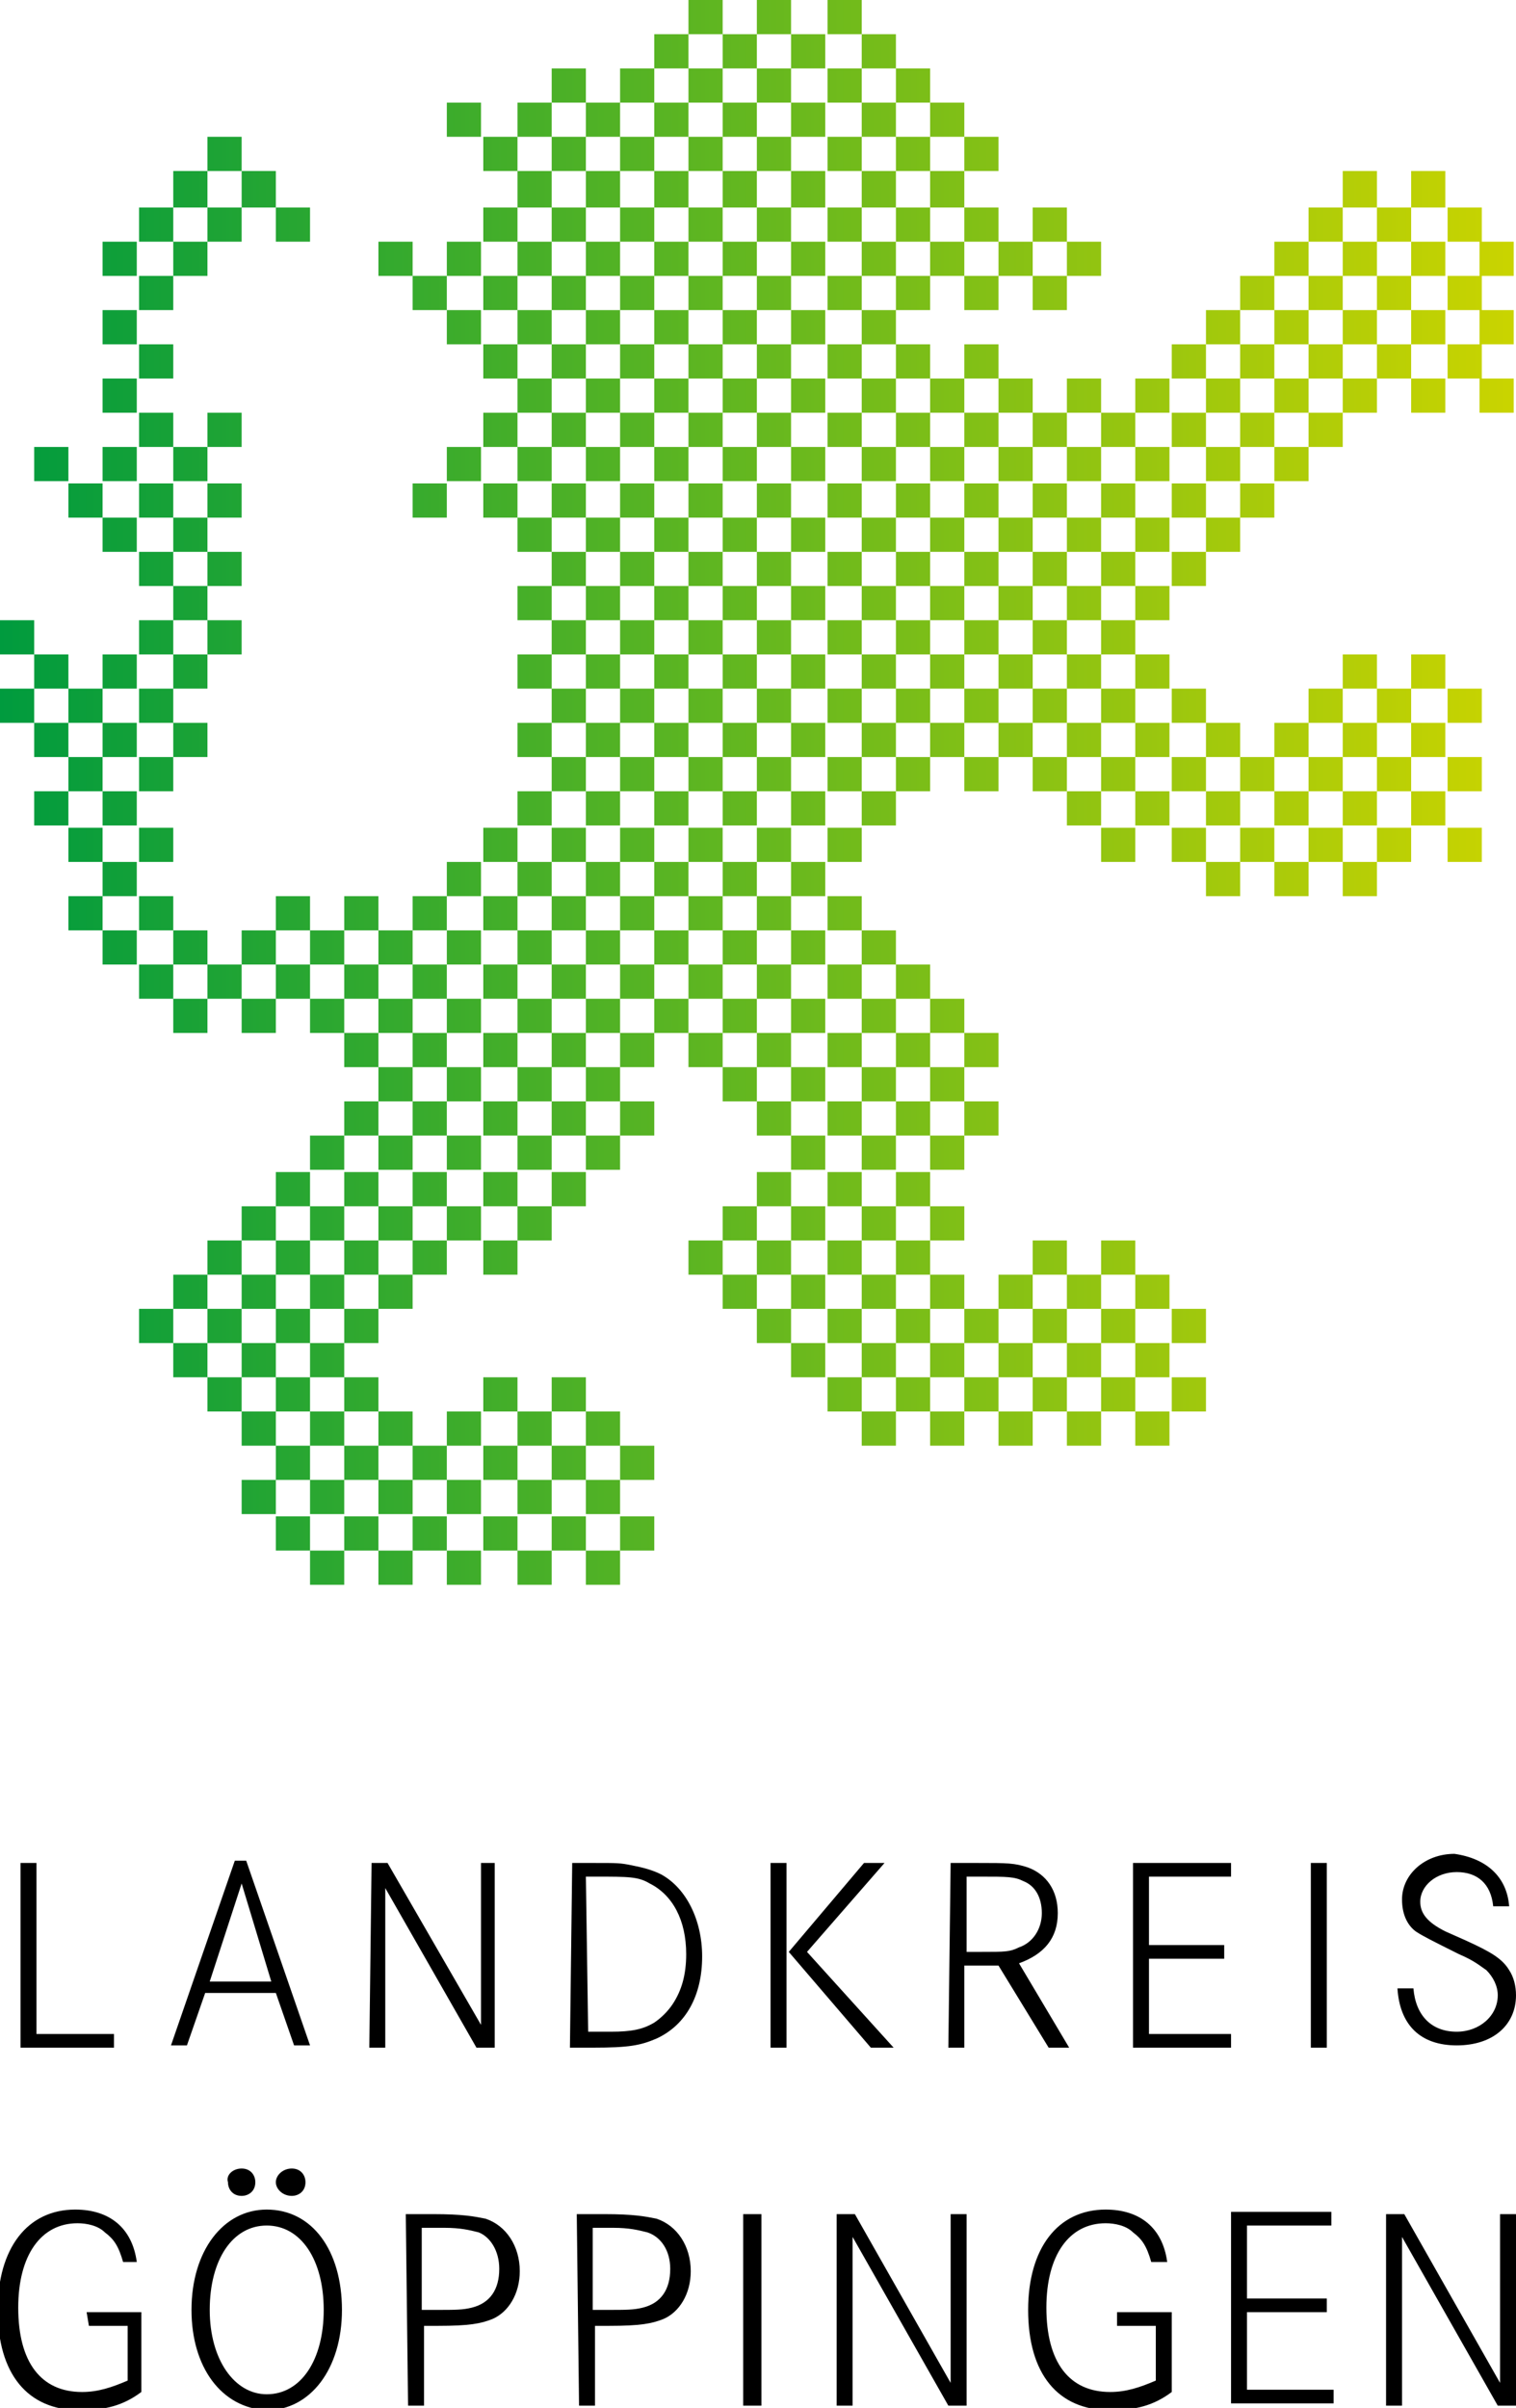
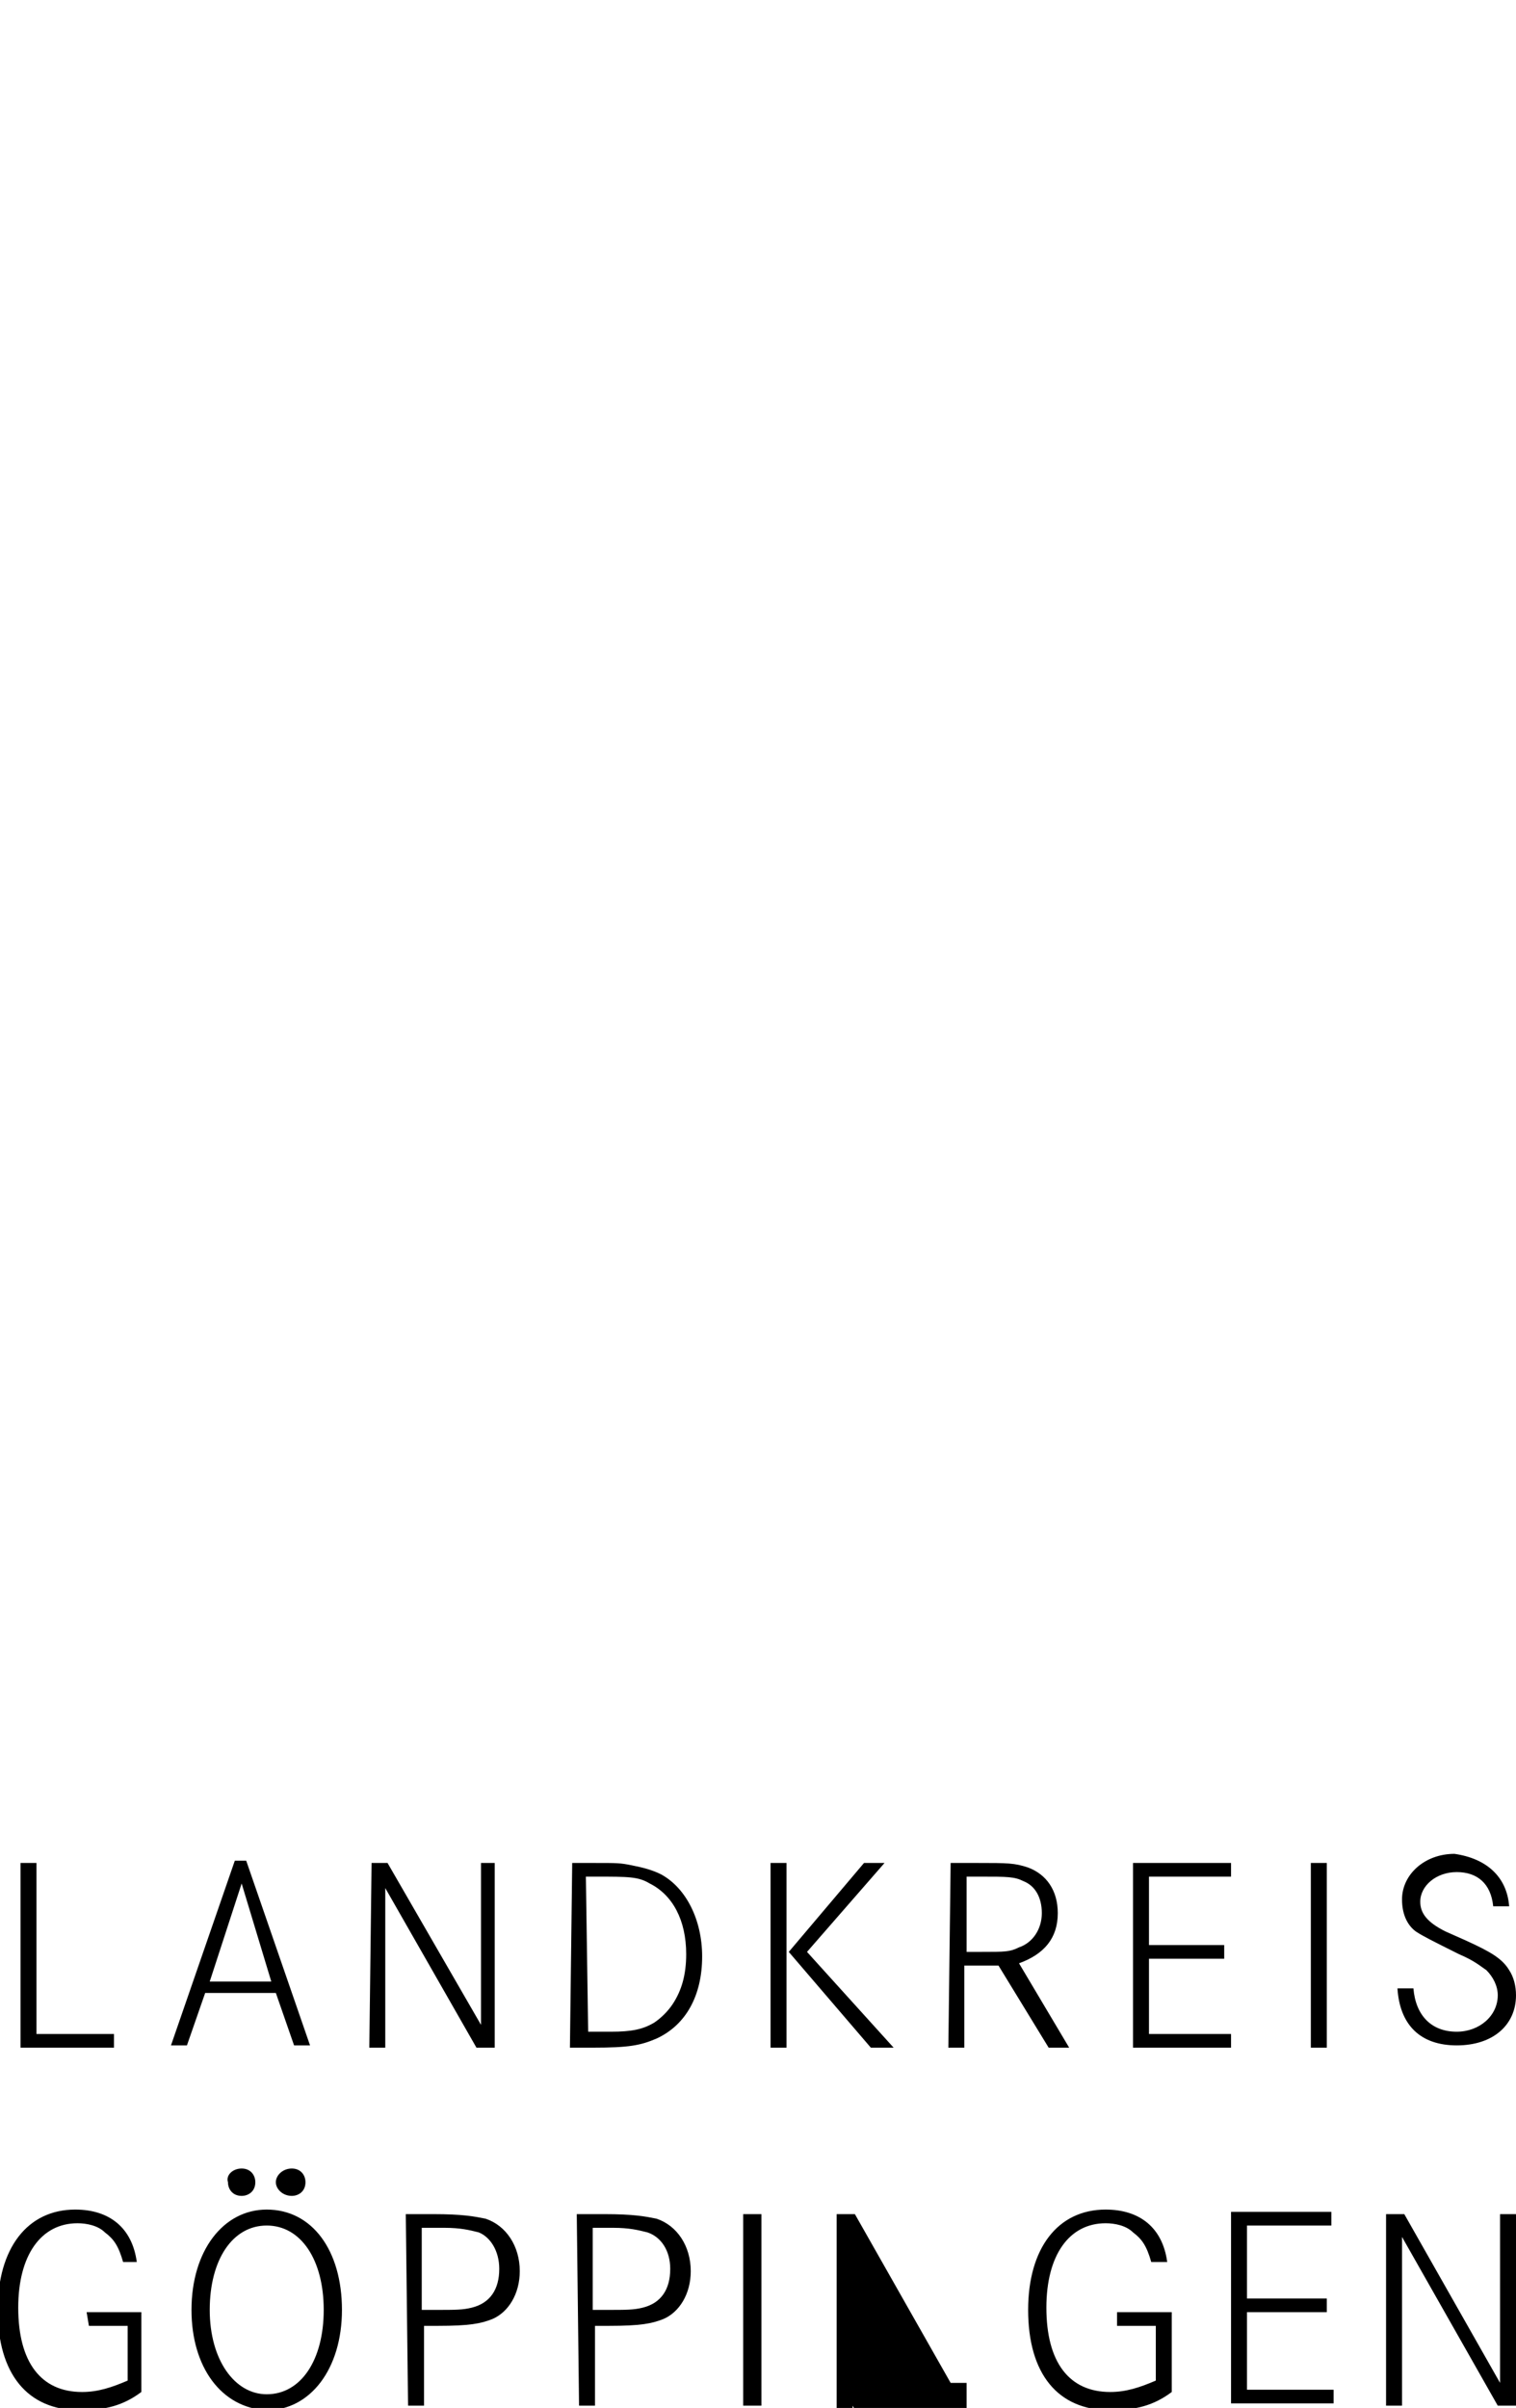
<svg xmlns="http://www.w3.org/2000/svg" version="1.1" id="Ebene_1" x="0px" y="0px" viewBox="0 0 66.5 105.6" style="enable-background:new 0 0 66.5 105.6;" xml:space="preserve">
  <style type="text/css">
	.st0{fill:url(#SVGID_1_);}
</style>
  <g id="Logo">
    <g>
-       <path d="M3.8,101.4h2.4v3.5c-0.8,0.6-1.6,0.8-2.7,0.8c-2.3,0-3.6-1.6-3.6-4.4c0-2.7,1.3-4.4,3.4-4.4c1.5,0,2.5,0.8,2.7,2.3H5.4    c-0.2-0.7-0.4-1-0.8-1.3c-0.3-0.3-0.8-0.4-1.2-0.4c-1.6,0-2.6,1.4-2.6,3.7c0,2.4,1,3.7,2.8,3.7c0.7,0,1.3-0.2,2-0.5v-2.4l-1.7,0    L3.8,101.4L3.8,101.4z M8.4,101.3c0-2.6,1.4-4.4,3.3-4.4c2,0,3.3,1.8,3.3,4.4c0,2.6-1.4,4.4-3.3,4.4    C9.7,105.6,8.4,103.8,8.4,101.3z M9.2,101.3c0,2.2,1.1,3.7,2.5,3.7c1.5,0,2.5-1.5,2.5-3.7c0-2.2-1-3.7-2.5-3.7    C10.2,97.6,9.2,99.1,9.2,101.3z M10.6,95.1c0.4,0,0.6,0.3,0.6,0.6c0,0.4-0.3,0.6-0.6,0.6c-0.4,0-0.6-0.3-0.6-0.6    C9.9,95.4,10.2,95.1,10.6,95.1z M12.8,95.1c0.4,0,0.6,0.3,0.6,0.6c0,0.4-0.3,0.6-0.6,0.6c-0.4,0-0.7-0.3-0.7-0.6    C12.1,95.4,12.4,95.1,12.8,95.1z M17.8,97.1H19c1.3,0,1.8,0.1,2.3,0.2c0.9,0.3,1.5,1.2,1.5,2.3c0,1-0.5,1.8-1.2,2.1    c-0.5,0.2-1,0.3-2.4,0.3h-0.6v3.5h-0.7L17.8,97.1L17.8,97.1z M18.5,101.3h0.6c0.9,0,1.2,0,1.6-0.1c0.8-0.2,1.2-0.8,1.2-1.7    c0-0.8-0.4-1.4-0.9-1.6c-0.4-0.1-0.8-0.2-1.5-0.2H19h-0.5V101.3z M25.3,97.1h1.2c1.3,0,1.8,0.1,2.3,0.2c0.9,0.3,1.5,1.2,1.5,2.3    c0,1-0.5,1.8-1.2,2.1c-0.5,0.2-1,0.3-2.4,0.3h-0.6v3.5h-0.7L25.3,97.1L25.3,97.1z M26,101.3h0.6c0.9,0,1.2,0,1.6-0.1    c0.8-0.2,1.2-0.8,1.2-1.7c0-0.8-0.4-1.4-1-1.6c-0.4-0.1-0.8-0.2-1.5-0.2h-0.6H26L26,101.3L26,101.3z M33.4,105.5h-0.8v-8.4h0.8    V105.5z M36.7,97.1h0.8l4.2,7.4v-7.4h0.7v8.4h-0.8l-4.2-7.4v7.4h-0.7L36.7,97.1L36.7,97.1z M49,101.4h2.4v3.5    c-0.8,0.6-1.6,0.8-2.7,0.8c-2.3,0-3.6-1.6-3.6-4.4c0-2.7,1.3-4.4,3.4-4.4c1.5,0,2.5,0.8,2.7,2.3h-0.7c-0.2-0.7-0.4-1-0.8-1.3    c-0.3-0.3-0.8-0.4-1.2-0.4c-1.6,0-2.6,1.4-2.6,3.7c0,2.4,1,3.7,2.8,3.7c0.7,0,1.3-0.2,2-0.5v-2.4l-1.7,0L49,101.4L49,101.4z     M54.7,100.8h3.5v0.6h-3.5v3.4h3.8v0.6H54v-8.4h4.4v0.6h-3.7V100.8z M60.8,97.1h0.8l4.2,7.4v-7.4h0.7v8.4h-0.8l-4.2-7.4v7.4h-0.7    L60.8,97.1L60.8,97.1z M0.9,81.7h0.7v7.5H5v0.6H0.9L0.9,81.7L0.9,81.7z M10.3,81.6h0.5l2.8,8.1h-0.7l-0.8-2.3H9l-0.8,2.3H7.5    L10.3,81.6z M9.2,86.9h2.7l-1.3-4.3L9.2,86.9z M16.3,81.7H17l4.1,7.1v-7.1h0.6v8.1h-0.8l-4-7v7h-0.7L16.3,81.7L16.3,81.7z     M25.1,81.7h1c1,0,1.1,0,1.6,0.1c0.5,0.1,0.9,0.2,1.3,0.4c1.1,0.6,1.8,2,1.8,3.6c0,1.7-0.7,3-2,3.6c-0.7,0.3-1.2,0.4-2.8,0.4h-1    L25.1,81.7L25.1,81.7z M25.8,89.1h0.6h0.4c0.9,0,1.4-0.1,1.9-0.4c0.3-0.2,0.6-0.5,0.8-0.8c0.4-0.6,0.6-1.3,0.6-2.2    c0-1.5-0.6-2.6-1.6-3.1c-0.5-0.3-0.9-0.3-2.4-0.3h-0.4L25.8,89.1L25.8,89.1z M33.8,81.7h0.7v8.1h-0.7V81.7z M37.9,81.7h0.9    l-3.4,3.9l3.8,4.2h-1l-3.6-4.2L37.9,81.7z M41.7,81.7h1.2c1.3,0,1.6,0,2.2,0.2c0.8,0.3,1.3,1,1.3,2c0,1.1-0.6,1.8-1.7,2.2l2.2,3.7    H46l-2.2-3.6h-1.5v3.6h-0.7L41.7,81.7L41.7,81.7z M42.4,85.6h0.6c1.1,0,1.3,0,1.7-0.2c0.6-0.2,1-0.8,1-1.5c0-0.7-0.3-1.2-0.8-1.4    c-0.4-0.2-0.7-0.2-1.9-0.2h-0.6V85.6z M50.4,85.3h3.3v0.6h-3.3v3.3H54v0.6h-4.3v-8.1H54v0.6h-3.6V85.3z M58.2,89.8h-0.7v-8.1h0.7    V89.8z M66.2,83.6h-0.7c-0.1-1-0.7-1.5-1.6-1.5c-0.9,0-1.6,0.6-1.6,1.3c0,0.5,0.3,0.9,1.1,1.3l0.9,0.4c1.1,0.5,1.6,0.8,1.9,1.3    c0.2,0.3,0.3,0.7,0.3,1.1c0,1.3-1,2.2-2.6,2.2c-1.6,0-2.5-0.9-2.6-2.5H62c0.1,1.2,0.8,1.9,1.9,1.9c1,0,1.8-0.7,1.8-1.6    c0-0.4-0.2-0.8-0.5-1.1c-0.3-0.2-0.5-0.4-1.2-0.7c-1.2-0.6-1.6-0.8-1.9-1c-0.4-0.3-0.6-0.8-0.6-1.4c0-1.1,1-2,2.3-2    C65.2,81.5,66.1,82.3,66.2,83.6z" />
+       <path d="M3.8,101.4h2.4v3.5c-0.8,0.6-1.6,0.8-2.7,0.8c-2.3,0-3.6-1.6-3.6-4.4c0-2.7,1.3-4.4,3.4-4.4c1.5,0,2.5,0.8,2.7,2.3H5.4    c-0.2-0.7-0.4-1-0.8-1.3c-0.3-0.3-0.8-0.4-1.2-0.4c-1.6,0-2.6,1.4-2.6,3.7c0,2.4,1,3.7,2.8,3.7c0.7,0,1.3-0.2,2-0.5v-2.4l-1.7,0    L3.8,101.4L3.8,101.4z M8.4,101.3c0-2.6,1.4-4.4,3.3-4.4c2,0,3.3,1.8,3.3,4.4c0,2.6-1.4,4.4-3.3,4.4    C9.7,105.6,8.4,103.8,8.4,101.3z M9.2,101.3c0,2.2,1.1,3.7,2.5,3.7c1.5,0,2.5-1.5,2.5-3.7c0-2.2-1-3.7-2.5-3.7    C10.2,97.6,9.2,99.1,9.2,101.3z M10.6,95.1c0.4,0,0.6,0.3,0.6,0.6c0,0.4-0.3,0.6-0.6,0.6c-0.4,0-0.6-0.3-0.6-0.6    C9.9,95.4,10.2,95.1,10.6,95.1z M12.8,95.1c0.4,0,0.6,0.3,0.6,0.6c0,0.4-0.3,0.6-0.6,0.6c-0.4,0-0.7-0.3-0.7-0.6    C12.1,95.4,12.4,95.1,12.8,95.1z M17.8,97.1H19c1.3,0,1.8,0.1,2.3,0.2c0.9,0.3,1.5,1.2,1.5,2.3c0,1-0.5,1.8-1.2,2.1    c-0.5,0.2-1,0.3-2.4,0.3h-0.6v3.5h-0.7L17.8,97.1L17.8,97.1z M18.5,101.3h0.6c0.9,0,1.2,0,1.6-0.1c0.8-0.2,1.2-0.8,1.2-1.7    c0-0.8-0.4-1.4-0.9-1.6c-0.4-0.1-0.8-0.2-1.5-0.2H19h-0.5V101.3z M25.3,97.1h1.2c1.3,0,1.8,0.1,2.3,0.2c0.9,0.3,1.5,1.2,1.5,2.3    c0,1-0.5,1.8-1.2,2.1c-0.5,0.2-1,0.3-2.4,0.3h-0.6v3.5h-0.7L25.3,97.1L25.3,97.1z M26,101.3h0.6c0.9,0,1.2,0,1.6-0.1    c0.8-0.2,1.2-0.8,1.2-1.7c0-0.8-0.4-1.4-1-1.6c-0.4-0.1-0.8-0.2-1.5-0.2h-0.6H26L26,101.3L26,101.3z M33.4,105.5h-0.8v-8.4h0.8    V105.5z M36.7,97.1h0.8l4.2,7.4h0.7v8.4h-0.8l-4.2-7.4v7.4h-0.7L36.7,97.1L36.7,97.1z M49,101.4h2.4v3.5    c-0.8,0.6-1.6,0.8-2.7,0.8c-2.3,0-3.6-1.6-3.6-4.4c0-2.7,1.3-4.4,3.4-4.4c1.5,0,2.5,0.8,2.7,2.3h-0.7c-0.2-0.7-0.4-1-0.8-1.3    c-0.3-0.3-0.8-0.4-1.2-0.4c-1.6,0-2.6,1.4-2.6,3.7c0,2.4,1,3.7,2.8,3.7c0.7,0,1.3-0.2,2-0.5v-2.4l-1.7,0L49,101.4L49,101.4z     M54.7,100.8h3.5v0.6h-3.5v3.4h3.8v0.6H54v-8.4h4.4v0.6h-3.7V100.8z M60.8,97.1h0.8l4.2,7.4v-7.4h0.7v8.4h-0.8l-4.2-7.4v7.4h-0.7    L60.8,97.1L60.8,97.1z M0.9,81.7h0.7v7.5H5v0.6H0.9L0.9,81.7L0.9,81.7z M10.3,81.6h0.5l2.8,8.1h-0.7l-0.8-2.3H9l-0.8,2.3H7.5    L10.3,81.6z M9.2,86.9h2.7l-1.3-4.3L9.2,86.9z M16.3,81.7H17l4.1,7.1v-7.1h0.6v8.1h-0.8l-4-7v7h-0.7L16.3,81.7L16.3,81.7z     M25.1,81.7h1c1,0,1.1,0,1.6,0.1c0.5,0.1,0.9,0.2,1.3,0.4c1.1,0.6,1.8,2,1.8,3.6c0,1.7-0.7,3-2,3.6c-0.7,0.3-1.2,0.4-2.8,0.4h-1    L25.1,81.7L25.1,81.7z M25.8,89.1h0.6h0.4c0.9,0,1.4-0.1,1.9-0.4c0.3-0.2,0.6-0.5,0.8-0.8c0.4-0.6,0.6-1.3,0.6-2.2    c0-1.5-0.6-2.6-1.6-3.1c-0.5-0.3-0.9-0.3-2.4-0.3h-0.4L25.8,89.1L25.8,89.1z M33.8,81.7h0.7v8.1h-0.7V81.7z M37.9,81.7h0.9    l-3.4,3.9l3.8,4.2h-1l-3.6-4.2L37.9,81.7z M41.7,81.7h1.2c1.3,0,1.6,0,2.2,0.2c0.8,0.3,1.3,1,1.3,2c0,1.1-0.6,1.8-1.7,2.2l2.2,3.7    H46l-2.2-3.6h-1.5v3.6h-0.7L41.7,81.7L41.7,81.7z M42.4,85.6h0.6c1.1,0,1.3,0,1.7-0.2c0.6-0.2,1-0.8,1-1.5c0-0.7-0.3-1.2-0.8-1.4    c-0.4-0.2-0.7-0.2-1.9-0.2h-0.6V85.6z M50.4,85.3h3.3v0.6h-3.3v3.3H54v0.6h-4.3v-8.1H54v0.6h-3.6V85.3z M58.2,89.8h-0.7v-8.1h0.7    V89.8z M66.2,83.6h-0.7c-0.1-1-0.7-1.5-1.6-1.5c-0.9,0-1.6,0.6-1.6,1.3c0,0.5,0.3,0.9,1.1,1.3l0.9,0.4c1.1,0.5,1.6,0.8,1.9,1.3    c0.2,0.3,0.3,0.7,0.3,1.1c0,1.3-1,2.2-2.6,2.2c-1.6,0-2.5-0.9-2.6-2.5H62c0.1,1.2,0.8,1.9,1.9,1.9c1,0,1.8-0.7,1.8-1.6    c0-0.4-0.2-0.8-0.5-1.1c-0.3-0.2-0.5-0.4-1.2-0.7c-1.2-0.6-1.6-0.8-1.9-1c-0.4-0.3-0.6-0.8-0.6-1.4c0-1.1,1-2,2.3-2    C65.2,81.5,66.1,82.3,66.2,83.6z" />
      <linearGradient id="SVGID_1_" gradientUnits="userSpaceOnUse" x1="66.457" y1="175.699" x2="1.501465e-02" y2="175.699" gradientTransform="matrix(1 0 0 -1 0 210.431)">
        <stop offset="0" style="stop-color:#CAD400" />
        <stop offset="1" style="stop-color:#009B3E" />
      </linearGradient>
-       <path class="st0" d="M36.3,13.6h1.5v-1.5h-1.5V13.6z M36.3,10.6h1.5V9.1h-1.5V10.6z M36.3,7.5h1.5V6h-1.5V7.5z M36.3,4.5h1.5V3    h-1.5V4.5z M36.3,1.5h1.5V0h-1.5V1.5z M34.7,15.1h1.5v-1.5h-1.5V15.1z M34.7,12.1h1.5v-1.5h-1.5V12.1z M34.7,9.1h1.5V7.5h-1.5V9.1    z M34.7,6h1.5V4.5h-1.5V6z M34.7,3h1.5V1.5h-1.5V3z M33.2,13.6h1.5v-1.5h-1.5V13.6z M33.2,10.6h1.5V9.1h-1.5V10.6z M33.2,7.5h1.5    V6h-1.5V7.5z M33.2,4.5h1.5V3h-1.5V4.5z M33.2,1.5h1.5V0h-1.5V1.5z M31.7,15.1h1.5v-1.5h-1.5V15.1z M31.7,12.1h1.5v-1.5h-1.5V12.1    z M31.7,9.1h1.5V7.5h-1.5V9.1z M31.7,6h1.5V4.5h-1.5V6z M31.7,3h1.5V1.5h-1.5V3z M30.2,13.6h1.5v-1.5h-1.5V13.6z M30.2,10.6h1.5    V9.1h-1.5V10.6z M30.2,7.5h1.5V6h-1.5V7.5z M30.2,4.5h1.5V3h-1.5V4.5z M30.2,1.5h1.5V0h-1.5V1.5z M28.7,15.1h1.5v-1.5h-1.5V15.1z     M28.7,12.1h1.5v-1.5h-1.5V12.1z M28.7,9.1h1.5V7.5h-1.5V9.1z M28.7,6h1.5V4.5h-1.5V6z M28.7,3h1.5V1.5h-1.5V3z M27.2,13.6h1.5    v-1.5h-1.5V13.6z M27.2,10.6h1.5V9.1h-1.5V10.6z M27.2,7.5h1.5V6h-1.5V7.5z M27.2,4.5h1.5V3h-1.5V4.5z M25.7,15.1h1.5v-1.5h-1.5    V15.1z M25.7,12.1h1.5v-1.5h-1.5V12.1z M25.7,9.1h1.5V7.5h-1.5V9.1z M25.7,6h1.5V4.5h-1.5V6z M24.2,13.6h1.5v-1.5h-1.5V13.6z     M24.2,10.6h1.5V9.1h-1.5V10.6z M24.2,7.5h1.5V6h-1.5V7.5z M24.2,4.5h1.5V3h-1.5V4.5z M22.7,15.1h1.5v-1.5h-1.5V15.1z M22.7,12.1    h1.5v-1.5h-1.5V12.1z M22.7,9.1h1.5V7.5h-1.5V9.1z M22.7,6h1.5V4.5h-1.5V6z M21.2,13.6h1.5v-1.5h-1.5V13.6z M21.2,10.6h1.5V9.1    h-1.5V10.6z M21.2,7.5h1.5V6h-1.5V7.5z M19.6,15.1h1.5v-1.5h-1.5V15.1z M19.6,12.1h1.5v-1.5h-1.5V12.1z M19.6,6h1.5V4.5h-1.5V6z     M18.1,13.6h1.5v-1.5h-1.5V13.6z M16.6,12.1h1.5v-1.5h-1.5V12.1z M12.1,10.6h1.5V9.1h-1.5V10.6z M46.8,12.1h1.5v-1.5h-1.5V12.1z     M45.3,13.6h1.5v-1.5h-1.5V13.6z M45.3,10.6h1.5V9.1h-1.5V10.6z M43.8,12.1h1.5v-1.5h-1.5V12.1z M42.3,13.6h1.5v-1.5h-1.5V13.6z     M42.3,10.6h1.5V9.1h-1.5V10.6z M42.3,7.5h1.5V6h-1.5V7.5z M40.8,12.1h1.5v-1.5h-1.5V12.1z M40.8,9.1h1.5V7.5h-1.5V9.1z M40.8,6    h1.5V4.5h-1.5V6z M39.3,13.6h1.5v-1.5h-1.5V13.6z M39.3,10.6h1.5V9.1h-1.5V10.6z M39.3,7.5h1.5V6h-1.5V7.5z M39.3,4.5h1.5V3h-1.5    V4.5z M37.8,15.1h1.5v-1.5h-1.5V15.1z M37.8,12.1h1.5v-1.5h-1.5V12.1z M37.8,9.1h1.5V7.5h-1.5V9.1z M37.8,6h1.5V4.5h-1.5V6z     M37.8,3h1.5V1.5h-1.5V3z M4.5,40.8h1.5v1.5H4.5V40.8z M4.5,39.3h1.5v-1.5H4.5V39.3z M4.5,36.2h1.5v-1.5H4.5V36.2z M4.5,33.2h1.5    v-1.5H4.5V33.2z M4.5,30.2h1.5v-1.5H4.5V30.2z M4.5,24.2h1.5v-1.5H4.5V24.2z M4.5,21.1h1.5v-1.5H4.5V21.1z M4.5,18.1h1.5v-1.5H4.5    V18.1z M4.5,15.1h1.5v-1.5H4.5V15.1z M4.5,12.1h1.5v-1.5H4.5V12.1z M3,40.8h1.5v-1.5H3V40.8z M3,37.8h1.5v-1.5H3V37.8z M3,34.7    h1.5v-1.5H3V34.7z M3,31.7h1.5v-1.5H3V31.7z M3,22.7h1.5v-1.5H3V22.7z M1.5,36.2H3v-1.5H1.5V36.2z M1.5,33.2H3v-1.5H1.5V33.2z     M1.5,30.2H3v-1.5H1.5V30.2z M1.5,21.1H3v-1.5H1.5V21.1z M0,31.7h1.5v-1.5H0V31.7z M0,28.7h1.5v-1.5H0V28.7z M36.3,61.9h1.5v-1.5    h-1.5V61.9z M36.3,58.9h1.5v-1.5h-1.5V58.9z M36.3,55.9h1.5v-1.5h-1.5V55.9z M36.3,52.9h1.5v-1.5h-1.5V52.9z M36.3,49.8h1.5v-1.5    h-1.5V49.8z M36.3,46.8h1.5v-1.5h-1.5V46.8z M36.3,43.8h1.5v-1.5h-1.5V43.8z M36.3,37.8h1.5v-1.5h-1.5V37.8z M36.3,34.7h1.5v-1.5    h-1.5V34.7z M36.3,31.7h1.5v-1.5h-1.5V31.7z M36.3,28.7h1.5v-1.5h-1.5V28.7z M36.3,25.7h1.5v-1.5h-1.5V25.7z M36.3,22.7h1.5v-1.5    h-1.5V22.7z M36.3,19.6h1.5v-1.5h-1.5V19.6z M36.3,16.6h1.5v-1.5h-1.5V16.6z M34.7,60.4h1.5v-1.5h-1.5V60.4z M34.7,57.4h1.5v-1.5    h-1.5V57.4z M34.7,54.4h1.5v-1.5h-1.5V54.4z M34.7,51.3h1.5v-1.5h-1.5V51.3z M34.7,48.3h1.5v-1.5h-1.5V48.3z M34.7,45.3h1.5v-1.5    h-1.5V45.3z M34.7,42.3h1.5v-1.5h-1.5V42.3z M34.7,39.3h1.5v-1.5h-1.5V39.3z M34.7,36.2h1.5v-1.5h-1.5V36.2z M34.7,33.2h1.5v-1.5    h-1.5V33.2z M34.7,30.2h1.5v-1.5h-1.5V30.2z M34.7,27.2h1.5v-1.5h-1.5V27.2z M34.7,24.2h1.5v-1.5h-1.5V24.2z M34.7,21.1h1.5v-1.5    h-1.5V21.1z M34.7,18.1h1.5v-1.5h-1.5V18.1z M33.2,58.9h1.5v-1.5h-1.5V58.9z M33.2,55.9h1.5v-1.5h-1.5V55.9z M33.2,52.9h1.5v-1.5    h-1.5V52.9z M33.2,49.8h1.5v-1.5h-1.5V49.8z M33.2,46.8h1.5v-1.5h-1.5V46.8z M33.2,43.8h1.5v-1.5h-1.5V43.8z M33.2,40.8h1.5v-1.5    h-1.5V40.8z M36.3,40.8h1.5v-1.5h-1.5V40.8z M33.2,37.8h1.5v-1.5h-1.5V37.8z M33.2,34.7h1.5v-1.5h-1.5V34.7z M33.2,31.7h1.5v-1.5    h-1.5V31.7z M33.2,28.7h1.5v-1.5h-1.5V28.7z M33.2,25.7h1.5v-1.5h-1.5V25.7z M33.2,22.7h1.5v-1.5h-1.5V22.7z M33.2,19.6h1.5v-1.5    h-1.5V19.6z M33.2,16.6h1.5v-1.5h-1.5V16.6z M31.7,57.4h1.5v-1.5h-1.5V57.4z M31.7,54.4h1.5v-1.5h-1.5V54.4z M31.7,48.3h1.5v-1.5    h-1.5V48.3z M31.7,45.3h1.5v-1.5h-1.5V45.3z M31.7,42.3h1.5v-1.5h-1.5V42.3z M31.7,39.3h1.5v-1.5h-1.5V39.3z M31.7,36.2h1.5v-1.5    h-1.5V36.2z M31.7,33.2h1.5v-1.5h-1.5V33.2z M31.7,30.2h1.5v-1.5h-1.5V30.2z M31.7,27.2h1.5v-1.5h-1.5V27.2z M31.7,24.2h1.5v-1.5    h-1.5V24.2z M31.7,21.1h1.5v-1.5h-1.5V21.1z M31.7,18.1h1.5v-1.5h-1.5V18.1z M30.2,55.9h1.5v-1.5h-1.5V55.9z M30.2,46.8h1.5v-1.5    h-1.5V46.8z M30.2,43.8h1.5v-1.5h-1.5V43.8z M30.2,40.8h1.5v-1.5h-1.5V40.8z M30.2,37.8h1.5v-1.5h-1.5V37.8z M30.2,34.7h1.5v-1.5    h-1.5V34.7z M30.2,31.7h1.5v-1.5h-1.5V31.7z M30.2,28.7h1.5v-1.5h-1.5V28.7z M30.2,25.7h1.5v-1.5h-1.5V25.7z M30.2,22.7h1.5v-1.5    h-1.5V22.7z M30.2,19.6h1.5v-1.5h-1.5V19.6z M30.2,16.6h1.5v-1.5h-1.5V16.6z M28.7,45.3h1.5v-1.5h-1.5V45.3z M28.7,42.3h1.5v-1.5    h-1.5V42.3z M28.7,39.3h1.5v-1.5h-1.5V39.3z M28.7,36.2h1.5v-1.5h-1.5V36.2z M28.7,33.2h1.5v-1.5h-1.5V33.2z M28.7,30.2h1.5v-1.5    h-1.5V30.2z M28.7,27.2h1.5v-1.5h-1.5V27.2z M28.7,24.2h1.5v-1.5h-1.5V24.2z M28.7,21.1h1.5v-1.5h-1.5V21.1z M28.7,18.1h1.5v-1.5    h-1.5V18.1z M27.2,49.8h1.5v-1.5h-1.5V49.8z M27.2,46.8h1.5v-1.5h-1.5V46.8z M27.2,43.8h1.5v-1.5h-1.5V43.8z M27.2,40.8h1.5v-1.5    h-1.5V40.8z M27.2,37.8h1.5v-1.5h-1.5V37.8z M27.2,34.7h1.5v-1.5h-1.5V34.7z M27.2,31.7h1.5v-1.5h-1.5V31.7z M27.2,28.7h1.5v-1.5    h-1.5V28.7z M27.2,25.7h1.5v-1.5h-1.5V25.7z M27.2,22.7h1.5v-1.5h-1.5V22.7z M27.2,19.6h1.5v-1.5h-1.5V19.6z M27.2,16.6h1.5v-1.5    h-1.5V16.6z M25.7,51.3h1.5v-1.5h-1.5V51.3z M25.7,48.3h1.5v-1.5h-1.5V48.3z M25.7,45.3h1.5v-1.5h-1.5V45.3z M25.7,42.3h1.5v-1.5    h-1.5V42.3z M25.7,39.3h1.5v-1.5h-1.5V39.3z M25.7,36.2h1.5v-1.5h-1.5V36.2z M25.7,33.2h1.5v-1.5h-1.5V33.2z M25.7,30.2h1.5v-1.5    h-1.5V30.2z M25.7,27.2h1.5v-1.5h-1.5V27.2z M25.7,24.2h1.5v-1.5h-1.5V24.2z M25.7,21.1h1.5v-1.5h-1.5V21.1z M25.7,18.1h1.5v-1.5    h-1.5V18.1z M24.2,68h1.5v-1.5h-1.5V68z M24.2,64.9h1.5v-1.5h-1.5V64.9z M27.2,68h1.5v-1.5h-1.5V68z M27.2,64.9h1.5v-1.5h-1.5    V64.9z M24.2,61.9h1.5v-1.5h-1.5V61.9z M24.2,52.9h1.5v-1.5h-1.5V52.9z M24.2,49.8h1.5v-1.5h-1.5V49.8z M24.2,46.8h1.5v-1.5h-1.5    V46.8z M24.2,43.8h1.5v-1.5h-1.5V43.8z M24.2,40.8h1.5v-1.5h-1.5V40.8z M24.2,37.8h1.5v-1.5h-1.5V37.8z M24.2,34.7h1.5v-1.5h-1.5    V34.7z M24.2,31.7h1.5v-1.5h-1.5V31.7z M24.2,28.7h1.5v-1.5h-1.5V28.7z M24.2,25.7h1.5v-1.5h-1.5V25.7z M24.2,22.7h1.5v-1.5h-1.5    V22.7z M24.2,19.6h1.5v-1.5h-1.5V19.6z M24.2,16.6h1.5v-1.5h-1.5V16.6z M22.7,69.5h1.5V68h-1.5V69.5z M22.7,66.4h1.5v-1.5h-1.5    V66.4z M22.7,63.4h1.5v-1.5h-1.5V63.4z M25.7,69.5h1.5V68h-1.5V69.5z M25.7,66.4h1.5v-1.5h-1.5V66.4z M25.7,63.4h1.5v-1.5h-1.5    V63.4z M22.7,54.4h1.5v-1.5h-1.5V54.4z M22.7,51.3h1.5v-1.5h-1.5V51.3z M22.7,48.3h1.5v-1.5h-1.5V48.3z M22.7,45.3h1.5v-1.5h-1.5    V45.3z M22.7,42.3h1.5v-1.5h-1.5V42.3z M22.7,39.3h1.5v-1.5h-1.5V39.3z M22.7,36.2h1.5v-1.5h-1.5V36.2z M22.7,33.2h1.5v-1.5h-1.5    V33.2z M22.7,30.2h1.5v-1.5h-1.5V30.2z M22.7,27.2h1.5v-1.5h-1.5V27.2z M22.7,24.2h1.5v-1.5h-1.5V24.2z M22.7,21.1h1.5v-1.5h-1.5    V21.1z M22.7,18.1h1.5v-1.5h-1.5V18.1z M21.2,68h1.5v-1.5h-1.5V68z M21.2,64.9h1.5v-1.5h-1.5V64.9z M21.2,61.9h1.5v-1.5h-1.5V61.9    z M21.2,55.9h1.5v-1.5h-1.5V55.9z M21.2,52.9h1.5v-1.5h-1.5V52.9z M21.2,49.8h1.5v-1.5h-1.5V49.8z M21.2,46.8h1.5v-1.5h-1.5V46.8z     M21.2,43.8h1.5v-1.5h-1.5V43.8z M21.2,40.8h1.5v-1.5h-1.5V40.8z M21.2,37.8h1.5v-1.5h-1.5V37.8z M21.2,22.7h1.5v-1.5h-1.5V22.7z     M18.1,22.7h1.5v-1.5h-1.5V22.7z M21.2,19.6h1.5v-1.5h-1.5V19.6z M21.2,16.6h1.5v-1.5h-1.5V16.6z M19.6,69.5h1.5V68h-1.5V69.5z     M19.6,66.4h1.5v-1.5h-1.5V66.4z M19.6,63.4h1.5v-1.5h-1.5V63.4z M19.6,54.4h1.5v-1.5h-1.5V54.4z M19.6,51.3h1.5v-1.5h-1.5V51.3z     M19.6,48.3h1.5v-1.5h-1.5V48.3z M19.6,45.3h1.5v-1.5h-1.5V45.3z M19.6,42.3h1.5v-1.5h-1.5V42.3z M19.6,39.3h1.5v-1.5h-1.5V39.3z     M19.6,21.1h1.5v-1.5h-1.5V21.1z M18.1,68h1.5v-1.5h-1.5V68z M18.1,64.9h1.5v-1.5h-1.5V64.9z M18.1,55.9h1.5v-1.5h-1.5V55.9z     M18.1,52.9h1.5v-1.5h-1.5V52.9z M18.1,49.8h1.5v-1.5h-1.5V49.8z M18.1,46.8h1.5v-1.5h-1.5V46.8z M18.1,43.8h1.5v-1.5h-1.5V43.8z     M18.1,40.8h1.5v-1.5h-1.5V40.8z M16.6,69.5h1.5V68h-1.5V69.5z M16.6,66.4h1.5v-1.5h-1.5V66.4z M16.6,63.4h1.5v-1.5h-1.5V63.4z     M16.6,57.4h1.5v-1.5h-1.5V57.4z M16.6,54.4h1.5v-1.5h-1.5V54.4z M16.6,51.3h1.5v-1.5h-1.5V51.3z M16.6,48.3h1.5v-1.5h-1.5V48.3z     M16.6,45.3h1.5v-1.5h-1.5V45.3z M16.6,42.3h1.5v-1.5h-1.5V42.3z M15.1,68h1.5v-1.5h-1.5V68z M15.1,64.9h1.5v-1.5h-1.5V64.9z     M15.1,61.9h1.5v-1.5h-1.5V61.9z M15.1,58.9h1.5v-1.5h-1.5V58.9z M15.1,55.9h1.5v-1.5h-1.5V55.9z M15.1,52.9h1.5v-1.5h-1.5V52.9z     M15.1,49.8h1.5v-1.5h-1.5V49.8z M15.1,46.8h1.5v-1.5h-1.5V46.8z M15.1,43.8h1.5v-1.5h-1.5V43.8z M15.1,40.8h1.5v-1.5h-1.5V40.8z     M13.6,69.5h1.5V68h-1.5V69.5z M13.6,66.4h1.5v-1.5h-1.5V66.4z M13.6,63.4h1.5v-1.5h-1.5V63.4z M13.6,60.4h1.5v-1.5h-1.5V60.4z     M13.6,57.4h1.5v-1.5h-1.5V57.4z M13.6,54.4h1.5v-1.5h-1.5V54.4z M13.6,51.3h1.5v-1.5h-1.5V51.3z M13.6,45.3h1.5v-1.5h-1.5V45.3z     M13.6,42.3h1.5v-1.5h-1.5V42.3z M12.1,68h1.5v-1.5h-1.5V68z M12.1,64.9h1.5v-1.5h-1.5V64.9z M12.1,61.9h1.5v-1.5h-1.5V61.9z     M12.1,58.9h1.5v-1.5h-1.5V58.9z M12.1,55.9h1.5v-1.5h-1.5V55.9z M12.1,52.9h1.5v-1.5h-1.5V52.9z M12.1,43.8h1.5v-1.5h-1.5V43.8z     M12.1,40.8h1.5v-1.5h-1.5V40.8z M10.6,66.4h1.5v-1.5h-1.5V66.4z M10.6,63.4h1.5v-1.5h-1.5V63.4z M10.6,60.4h1.5v-1.5h-1.5V60.4z     M10.6,57.4h1.5v-1.5h-1.5V57.4z M10.6,54.4h1.5v-1.5h-1.5V54.4z M10.6,45.3h1.5v-1.5h-1.5V45.3z M10.6,42.3h1.5v-1.5h-1.5V42.3z     M10.6,9.1h1.5V7.5h-1.5V9.1z M9.1,61.9h1.5v-1.5H9.1V61.9z M9.1,58.9h1.5v-1.5H9.1V58.9z M9.1,55.9h1.5v-1.5H9.1V55.9z M9.1,43.8    h1.5v-1.5H9.1V43.8z M9.1,28.7h1.5v-1.5H9.1V28.7z M9.1,25.7h1.5v-1.5H9.1V25.7z M9.1,22.7h1.5v-1.5H9.1V22.7z M9.1,19.6h1.5v-1.5    H9.1V19.6z M9.1,10.6h1.5V9.1H9.1V10.6z M9.1,7.5h1.5V6H9.1V7.5z M7.6,60.4h1.5v-1.5H7.6V60.4z M7.6,57.4h1.5v-1.5H7.6V57.4z     M7.6,45.3h1.5v-1.5H7.6V45.3z M7.6,42.3h1.5v-1.5H7.6V42.3z M7.6,33.2h1.5v-1.5H7.6V33.2z M7.6,30.2h1.5v-1.5H7.6V30.2z     M7.6,27.2h1.5v-1.5H7.6V27.2z M7.6,24.2h1.5v-1.5H7.6V24.2z M7.6,21.1h1.5v-1.5H7.6V21.1z M7.6,12.1h1.5v-1.5H7.6V12.1z M7.6,9.1    h1.5V7.5H7.6V9.1z M6.1,58.9h1.5v-1.5H6.1V58.9z M6.1,43.8h1.5v-1.5H6.1V43.8z M6.1,40.8h1.5v-1.5H6.1V40.8z M6.1,37.8h1.5v-1.5    H6.1V37.8z M6.1,34.7h1.5v-1.5H6.1V34.7z M6.1,31.7h1.5v-1.5H6.1V31.7z M6.1,28.7h1.5v-1.5H6.1V28.7z M6.1,25.7h1.5v-1.5H6.1V25.7    z M6.1,22.7h1.5v-1.5H6.1V22.7z M6.1,19.6h1.5v-1.5H6.1V19.6z M6.1,16.6h1.5v-1.5H6.1V16.6z M6.1,13.6h1.5v-1.5H6.1V13.6z     M6.1,10.6h1.5V9.1H6.1V10.6z M52.9,39.3h1.5v-1.5h-1.5V39.3z M52.9,36.2h1.5v-1.5h-1.5V36.2z M52.9,33.2h1.5v-1.5h-1.5V33.2z     M52.9,24.2h1.5v-1.5h-1.5V24.2z M52.9,21.1h1.5v-1.5h-1.5V21.1z M52.9,18.1h1.5v-1.5h-1.5V18.1z M52.9,15.1h1.5v-1.5h-1.5V15.1z     M51.4,61.9h1.5v-1.5h-1.5V61.9z M51.4,58.9h1.5v-1.5h-1.5V58.9z M51.4,37.8h1.5v-1.5h-1.5V37.8z M51.4,34.7h1.5v-1.5h-1.5V34.7z     M51.4,31.7h1.5v-1.5h-1.5V31.7z M51.4,25.7h1.5v-1.5h-1.5V25.7z M51.4,22.7h1.5v-1.5h-1.5V22.7z M51.4,19.6h1.5v-1.5h-1.5V19.6z     M51.4,16.6h1.5v-1.5h-1.5V16.6z M49.8,63.4h1.5v-1.5h-1.5V63.4z M49.8,60.4h1.5v-1.5h-1.5V60.4z M49.8,57.4h1.5v-1.5h-1.5V57.4z     M49.8,36.2h1.5v-1.5h-1.5V36.2z M49.8,33.2h1.5v-1.5h-1.5V33.2z M49.8,30.2h1.5v-1.5h-1.5V30.2z M49.8,27.2h1.5v-1.5h-1.5V27.2z     M49.8,24.2h1.5v-1.5h-1.5V24.2z M49.8,21.1h1.5v-1.5h-1.5V21.1z M49.8,18.1h1.5v-1.5h-1.5V18.1z M48.3,61.9h1.5v-1.5h-1.5V61.9z     M48.3,58.9h1.5v-1.5h-1.5V58.9z M48.3,55.9h1.5v-1.5h-1.5V55.9z M48.3,37.8h1.5v-1.5h-1.5V37.8z M48.3,34.7h1.5v-1.5h-1.5V34.7z     M48.3,31.7h1.5v-1.5h-1.5V31.7z M48.3,28.7h1.5v-1.5h-1.5V28.7z M48.3,25.7h1.5v-1.5h-1.5V25.7z M48.3,22.7h1.5v-1.5h-1.5V22.7z     M48.3,19.6h1.5v-1.5h-1.5V19.6z M46.8,63.4h1.5v-1.5h-1.5V63.4z M46.8,60.4h1.5v-1.5h-1.5V60.4z M46.8,57.4h1.5v-1.5h-1.5V57.4z     M46.8,36.2h1.5v-1.5h-1.5V36.2z M46.8,33.2h1.5v-1.5h-1.5V33.2z M46.8,30.2h1.5v-1.5h-1.5V30.2z M46.8,27.2h1.5v-1.5h-1.5V27.2z     M46.8,24.2h1.5v-1.5h-1.5V24.2z M46.8,21.1h1.5v-1.5h-1.5V21.1z M46.8,18.1h1.5v-1.5h-1.5V18.1z M45.3,61.9h1.5v-1.5h-1.5V61.9z     M45.3,58.9h1.5v-1.5h-1.5V58.9z M45.3,55.9h1.5v-1.5h-1.5V55.9z M45.3,34.7h1.5v-1.5h-1.5V34.7z M45.3,31.7h1.5v-1.5h-1.5V31.7z     M45.3,28.7h1.5v-1.5h-1.5V28.7z M45.3,25.7h1.5v-1.5h-1.5V25.7z M45.3,22.7h1.5v-1.5h-1.5V22.7z M45.3,19.6h1.5v-1.5h-1.5V19.6z     M43.8,63.4h1.5v-1.5h-1.5V63.4z M43.8,60.4h1.5v-1.5h-1.5V60.4z M43.8,57.4h1.5v-1.5h-1.5V57.4z M43.8,33.2h1.5v-1.5h-1.5V33.2z     M43.8,30.2h1.5v-1.5h-1.5V30.2z M43.8,27.2h1.5v-1.5h-1.5V27.2z M43.8,24.2h1.5v-1.5h-1.5V24.2z M43.8,21.1h1.5v-1.5h-1.5V21.1z     M43.8,18.1h1.5v-1.5h-1.5V18.1z M42.3,61.9h1.5v-1.5h-1.5V61.9z M42.3,58.9h1.5v-1.5h-1.5V58.9z M42.3,49.8h1.5v-1.5h-1.5V49.8z     M42.3,46.8h1.5v-1.5h-1.5V46.8z M42.3,34.7h1.5v-1.5h-1.5V34.7z M42.3,31.7h1.5v-1.5h-1.5V31.7z M42.3,28.7h1.5v-1.5h-1.5V28.7z     M42.3,25.7h1.5v-1.5h-1.5V25.7z M42.3,22.7h1.5v-1.5h-1.5V22.7z M42.3,19.6h1.5v-1.5h-1.5V19.6z M42.3,16.6h1.5v-1.5h-1.5V16.6z     M40.8,63.4h1.5v-1.5h-1.5V63.4z M40.8,60.4h1.5v-1.5h-1.5V60.4z M40.8,57.4h1.5v-1.5h-1.5V57.4z M40.8,54.4h1.5v-1.5h-1.5V54.4z     M40.8,51.3h1.5v-1.5h-1.5V51.3z M40.8,48.3h1.5v-1.5h-1.5V48.3z M40.8,45.3h1.5v-1.5h-1.5V45.3z M40.8,33.2h1.5v-1.5h-1.5V33.2z     M40.8,30.2h1.5v-1.5h-1.5V30.2z M40.8,27.2h1.5v-1.5h-1.5V27.2z M40.8,24.2h1.5v-1.5h-1.5V24.2z M40.8,21.1h1.5v-1.5h-1.5V21.1z     M40.8,18.1h1.5v-1.5h-1.5V18.1z M39.3,61.9h1.5v-1.5h-1.5V61.9z M39.3,58.9h1.5v-1.5h-1.5V58.9z M39.3,55.9h1.5v-1.5h-1.5V55.9z     M39.3,52.9h1.5v-1.5h-1.5V52.9z M39.3,49.8h1.5v-1.5h-1.5V49.8z M39.3,46.8h1.5v-1.5h-1.5V46.8z M39.3,43.8h1.5v-1.5h-1.5V43.8z     M39.3,34.7h1.5v-1.5h-1.5V34.7z M39.3,31.7h1.5v-1.5h-1.5V31.7z M39.3,28.7h1.5v-1.5h-1.5V28.7z M39.3,25.7h1.5v-1.5h-1.5V25.7z     M39.3,22.7h1.5v-1.5h-1.5V22.7z M39.3,19.6h1.5v-1.5h-1.5V19.6z M39.3,16.6h1.5v-1.5h-1.5V16.6z M37.8,63.4h1.5v-1.5h-1.5V63.4z     M37.8,60.4h1.5v-1.5h-1.5V60.4z M37.8,57.4h1.5v-1.5h-1.5V57.4z M37.8,54.4h1.5v-1.5h-1.5V54.4z M37.8,51.3h1.5v-1.5h-1.5V51.3z     M37.8,48.3h1.5v-1.5h-1.5V48.3z M37.8,45.3h1.5v-1.5h-1.5V45.3z M37.8,42.3h1.5v-1.5h-1.5V42.3z M37.8,36.2h1.5v-1.5h-1.5V36.2z     M37.8,33.2h1.5v-1.5h-1.5V33.2z M37.8,30.2h1.5v-1.5h-1.5V30.2z M37.8,27.2h1.5v-1.5h-1.5V27.2z M37.8,24.2h1.5v-1.5h-1.5V24.2z     M37.8,21.1h1.5v-1.5h-1.5V21.1z M37.8,18.1h1.5v-1.5h-1.5V18.1z M63.4,37.8H65v-1.5h-1.5V37.8z M63.4,34.7H65v-1.5h-1.5V34.7z     M61.9,36.2h1.5v-1.5h-1.5V36.2z M61.9,33.2h1.5v-1.5h-1.5V33.2z M63.4,31.7H65v-1.5h-1.5V31.7z M60.4,37.8h1.5v-1.5h-1.5V37.8z     M60.4,34.7h1.5v-1.5h-1.5V34.7z M60.4,31.7h1.5v-1.5h-1.5V31.7z M58.9,39.3h1.5v-1.5h-1.5V39.3z M58.9,36.2h1.5v-1.5h-1.5V36.2z     M58.9,33.2h1.5v-1.5h-1.5V33.2z M61.9,30.2h1.5v-1.5h-1.5V30.2z M58.9,30.2h1.5v-1.5h-1.5V30.2z M57.4,37.8h1.5v-1.5h-1.5V37.8z     M57.4,34.7h1.5v-1.5h-1.5V34.7z M57.4,31.7h1.5v-1.5h-1.5V31.7z M55.9,39.3h1.5v-1.5h-1.5V39.3z M55.9,36.2h1.5v-1.5h-1.5V36.2z     M55.9,33.2h1.5v-1.5h-1.5V33.2z M64.9,18.1h1.5v-1.5h-1.5V18.1z M64.9,15.1h1.5v-1.5h-1.5V15.1z M63.4,16.6H65v-1.5h-1.5V16.6z     M63.4,13.6H65v-1.5h-1.5V13.6z M64.9,12.1h1.5v-1.5h-1.5V12.1z M61.9,18.1h1.5v-1.5h-1.5V18.1z M61.9,15.1h1.5v-1.5h-1.5V15.1z     M61.9,12.1h1.5v-1.5h-1.5V12.1z M60.4,16.6h1.5v-1.5h-1.5V16.6z M60.4,13.6h1.5v-1.5h-1.5V13.6z M63.4,10.6H65V9.1h-1.5V10.6z     M60.4,10.6h1.5V9.1h-1.5V10.6z M58.9,18.1h1.5v-1.5h-1.5V18.1z M58.9,15.1h1.5v-1.5h-1.5V15.1z M58.9,12.1h1.5v-1.5h-1.5V12.1z     M61.9,9.1h1.5V7.5h-1.5V9.1z M58.9,9.1h1.5V7.5h-1.5V9.1z M57.4,19.6h1.5v-1.5h-1.5V19.6z M57.4,16.6h1.5v-1.5h-1.5V16.6z     M57.4,13.6h1.5v-1.5h-1.5V13.6z M57.4,10.6h1.5V9.1h-1.5V10.6z M55.9,21.1h1.5v-1.5h-1.5V21.1z M55.9,18.1h1.5v-1.5h-1.5V18.1z     M55.9,15.1h1.5v-1.5h-1.5V15.1z M55.9,12.1h1.5v-1.5h-1.5V12.1z M54.4,37.8h1.5v-1.5h-1.5V37.8z M54.4,34.7h1.5v-1.5h-1.5V34.7z     M54.4,22.7h1.5v-1.5h-1.5V22.7z M54.4,19.6h1.5v-1.5h-1.5V19.6z M54.4,16.6h1.5v-1.5h-1.5V16.6z M54.4,13.6h1.5v-1.5h-1.5V13.6z" />
    </g>
  </g>
</svg>